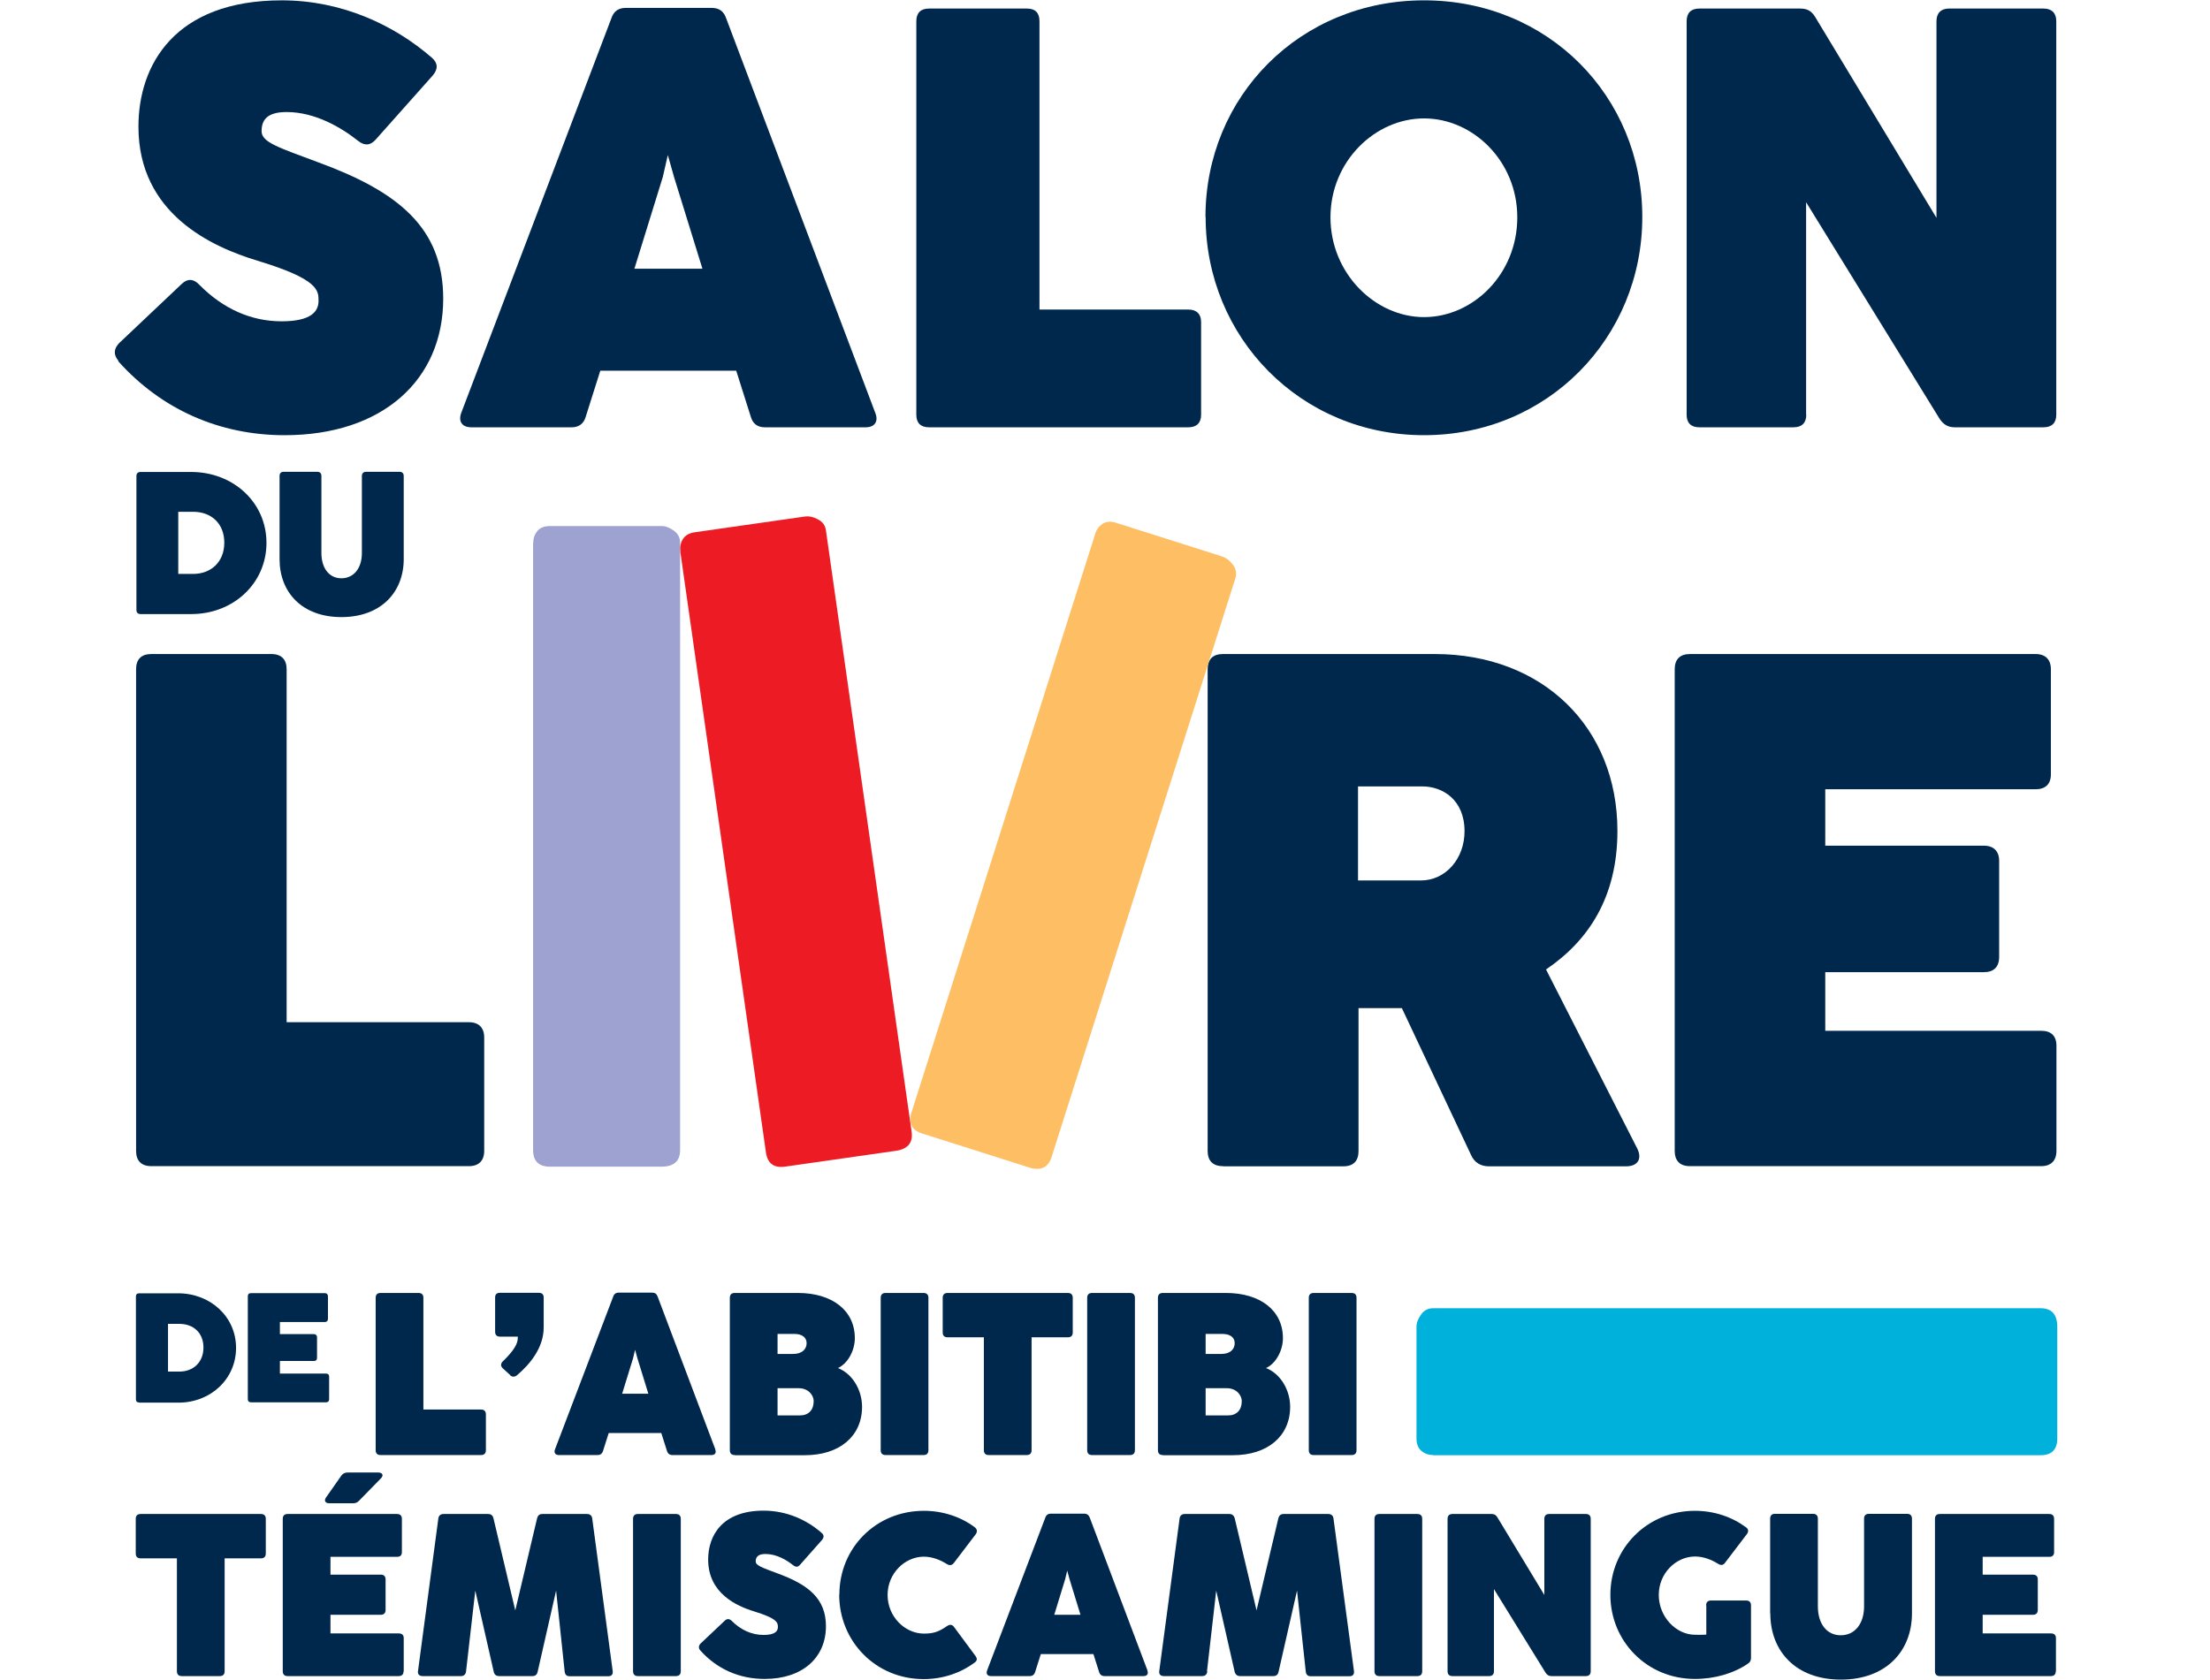
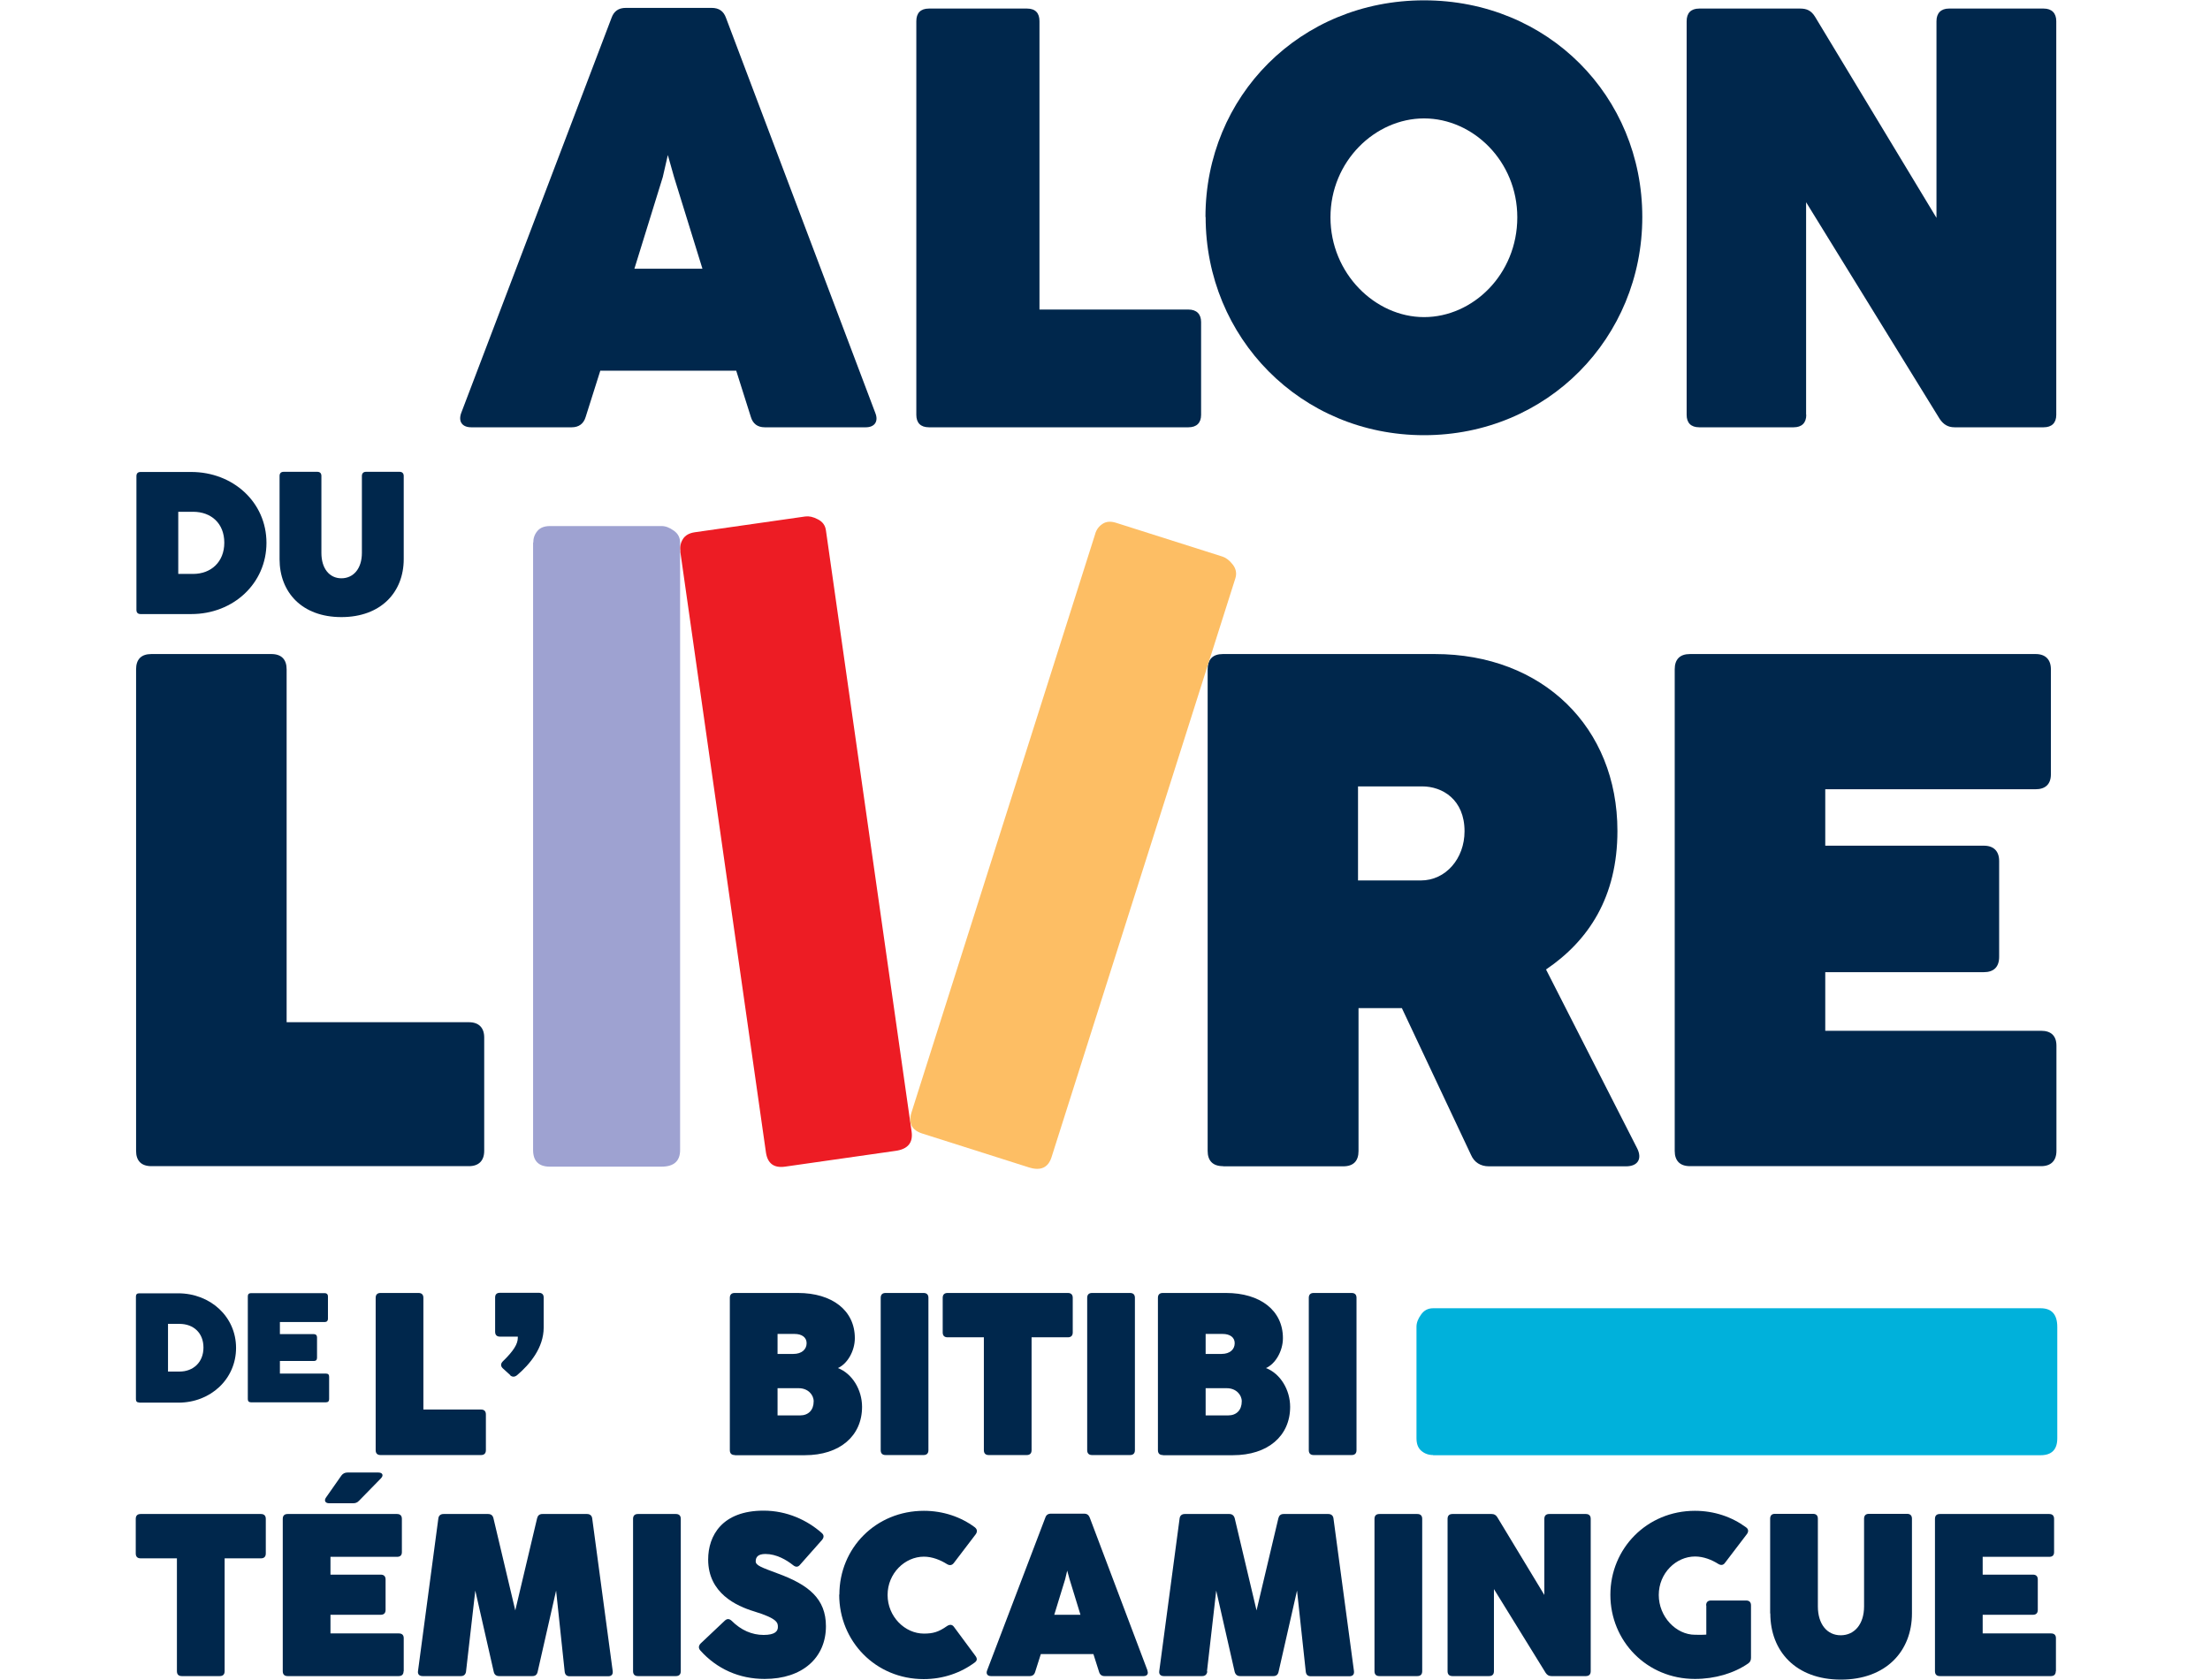
<svg xmlns="http://www.w3.org/2000/svg" id="a" width="131.54" height="100" viewBox="0 0 131.54 100">
  <defs>
    <style>.b{fill:none;}.c{fill:#00b1db;}.d{fill:#00274c;}.e{fill:#ed1c24;}.f{fill:#fdbe64;}.g{fill:#9ea2d1;}</style>
  </defs>
  <rect class="b" width="131.54" height="99.79" />
  <path class="g" d="m31.74,32.31c0-.27.08-.5.25-.7.17-.2.42-.29.75-.29h6.64c.23,0,.47.09.72.27.26.18.38.42.38.72v36.16c0,.66-.37.99-1.11.99h-6.64c-.66,0-1-.33-1-.99v-36.16Z" />
  <path class="e" d="m40.5,32.82c-.04-.27.01-.51.15-.73.14-.22.37-.35.7-.4l6.58-.94c.22-.03.47.02.75.17.28.14.44.36.48.66l5.1,35.8c.09.66-.23,1.04-.96,1.14l-6.58.94c-.66.09-1.03-.19-1.13-.84l-5.1-35.79Z" />
  <path class="c" d="m85.3,86.63c-.27,0-.5-.08-.7-.25-.2-.17-.29-.42-.29-.75v-6.64c0-.23.09-.47.27-.72.18-.26.42-.38.72-.38h36.16c.66,0,.99.37.99,1.11v6.64c0,.66-.33,1-.99,1h-36.16Z" />
-   <path class="d" d="m7.05,21.48c-.32-.37-.27-.73.05-1.06l3.71-3.51c.35-.34.71-.32,1.05.04,1.44,1.46,3.12,2.18,4.9,2.18s2.2-.6,2.2-1.22,0-1.29-3.64-2.39c-2.71-.82-7.08-2.79-7.08-7.98,0-3.67,2.15-7.52,8.53-7.52,3.57,0,6.69,1.46,8.94,3.42.36.32.37.67.05,1.05l-3.39,3.81c-.32.37-.67.39-1.05.09-1.03-.82-2.59-1.72-4.26-1.72-1.17,0-1.49.48-1.49,1.14s.98.96,3.39,1.86c4.74,1.74,7.42,3.89,7.42,8.11,0,4.83-3.6,8.13-9.44,8.13-3.87,0-7.33-1.53-9.9-4.4Z" />
  <path class="d" d="m52.1,24.59c.2.5-.04.85-.57.85h-6.01c-.43,0-.71-.21-.83-.62l-.87-2.75h-8.09l-.87,2.75c-.12.41-.41.62-.83.62h-5.98c-.55,0-.78-.35-.6-.85L36.4,1.06c.14-.39.41-.59.85-.59h5.11c.44,0,.71.2.85.59l8.89,23.53Zm-14.33-8.59h4.04l-1.69-5.46-.37-1.31-.3,1.31-1.69,5.46Z" />
  <path class="d" d="m71.49,24.7c0,.48-.27.74-.75.74h-15.45c-.5,0-.75-.27-.75-.74V1.26c0-.48.25-.75.75-.75h5.84c.5,0,.74.27.74.75v17.17h8.87c.48,0,.75.27.75.74v5.52Z" />
  <path class="d" d="m71.75,12.92C71.75,5.73,77.38.02,84.76.02s12.99,5.71,12.99,12.9-5.64,12.99-12.99,12.99-13-5.82-13-12.99Zm18.56.02c0-3.35-2.64-5.89-5.55-5.89s-5.57,2.55-5.57,5.89,2.66,5.94,5.57,5.94,5.55-2.55,5.55-5.94Z" />
  <path class="d" d="m107.51,24.7c0,.48-.27.74-.75.74h-5.62c-.5,0-.75-.27-.75-.74V1.26c0-.48.25-.75.75-.75h6.01c.39,0,.66.12.89.5l7.22,11.96V1.26c0-.48.27-.75.74-.75h5.64c.48,0,.75.27.75.75v23.44c0,.48-.27.74-.75.74h-5.3c-.39,0-.66-.16-.89-.5l-7.95-12.9v12.65Z" />
  <path class="d" d="m28.82,68.52c0,.59-.33.91-.91.91H9.01c-.61,0-.91-.33-.91-.91v-28.67c0-.59.3-.91.91-.91h7.14c.61,0,.91.33.91.91v21.01h10.85c.59,0,.91.33.91.91v6.75Z" />
  <path class="d" d="m72.79,69.43c-.61,0-.91-.33-.91-.91v-28.67c0-.59.3-.91.91-.91h12.61c6.42,0,10.87,4.36,10.87,10.53,0,3.93-1.71,6.53-4.25,8.25l5.43,10.66c.3.61.04,1.06-.67,1.06h-8.16c-.5,0-.87-.24-1.06-.67l-4.12-8.75h-2.58v8.51c0,.59-.3.91-.91.91h-7.14Zm8.05-17.01h3.73c1.48,0,2.6-1.3,2.6-2.93,0-1.89-1.32-2.67-2.52-2.67h-3.82v5.6Z" />
  <path class="d" d="m122.4,68.52c0,.59-.33.91-.91.91h-20.9c-.61,0-.91-.33-.91-.91v-28.67c0-.59.3-.91.91-.91h20.57c.59,0,.91.33.91.91v6.25c0,.59-.33.89-.91.89h-12.52v3.36h9.44c.59,0,.91.33.91.91v5.71c0,.61-.33.91-.91.91h-9.44v3.49h12.85c.59,0,.91.3.91.89v6.25Z" />
  <path class="d" d="m8.28,83.5c-.13,0-.19-.07-.19-.19v-6.12c0-.12.06-.19.19-.19h2.32c1.92,0,3.45,1.39,3.45,3.25s-1.52,3.26-3.43,3.26h-2.33Zm1.72-1.84h.68c.83,0,1.43-.56,1.43-1.43s-.59-1.41-1.43-1.41h-.68v2.84Z" />
  <path class="d" d="m19.59,83.3c0,.13-.07.19-.19.19h-4.46c-.13,0-.19-.07-.19-.19v-6.12c0-.12.06-.19.19-.19h4.39c.12,0,.19.07.19.19v1.34c0,.12-.07.19-.19.19h-2.67v.72h2.02c.12,0,.19.07.19.19v1.22c0,.13-.07.19-.19.19h-2.02v.75h2.74c.13,0,.19.06.19.19v1.34Z" />
  <path class="d" d="m28.92,86.34c0,.19-.1.29-.29.29h-5.98c-.19,0-.29-.1-.29-.29v-9.07c0-.19.1-.29.29-.29h2.26c.19,0,.29.1.29.29v6.65h3.43c.19,0,.29.1.29.29v2.14Z" />
  <path class="d" d="m30.38,81.88l-.45-.41c-.14-.13-.14-.28,0-.42.65-.63.89-1.04.89-1.4v-.07h-1.06c-.19,0-.29-.1-.29-.29v-2.04c0-.19.1-.28.29-.28h2.31c.19,0,.29.1.29.28v1.79c0,1.2-.82,2.19-1.59,2.84-.14.11-.28.11-.41,0Z" />
-   <path class="d" d="m42.57,86.3c.08.19-.01.33-.22.33h-2.33c-.16,0-.27-.08-.32-.24l-.34-1.07h-3.13l-.34,1.07c-.05.16-.16.24-.32.24h-2.31c-.21,0-.3-.14-.23-.33l3.47-9.11c.05-.15.16-.23.33-.23h1.98c.17,0,.27.07.33.23l3.44,9.11Zm-5.55-3.32h1.57l-.65-2.11-.14-.51-.12.51-.65,2.11Z" />
  <path class="d" d="m43.73,86.63c-.19,0-.29-.1-.29-.29v-9.07c0-.19.1-.29.29-.29h3.76c2.04,0,3.39,1.04,3.39,2.69,0,.77-.45,1.54-1.01,1.78.86.33,1.44,1.3,1.44,2.31,0,1.73-1.32,2.88-3.41,2.88h-4.15Zm2.55-6.02h.94c.51,0,.79-.28.79-.64s-.3-.55-.71-.55h-1.02v1.19Zm0,3.66h1.34c.5,0,.81-.32.81-.84,0-.39-.34-.78-.89-.78h-1.26v1.61Z" />
  <path class="d" d="m55.26,86.34c0,.19-.1.29-.29.29h-2.26c-.19,0-.29-.1-.29-.29v-9.07c0-.19.1-.29.29-.29h2.26c.19,0,.29.1.29.29v9.07Z" />
  <path class="d" d="m61.4,86.34c0,.19-.1.29-.29.29h-2.26c-.19,0-.29-.1-.29-.29v-6.72h-2.16c-.19,0-.29-.1-.29-.29v-2.06c0-.19.1-.29.29-.29h7.16c.19,0,.29.1.29.29v2.06c0,.19-.1.29-.29.29h-2.16v6.72Z" />
  <path class="d" d="m67.55,86.34c0,.19-.1.29-.29.29h-2.26c-.19,0-.29-.1-.29-.29v-9.07c0-.19.1-.29.29-.29h2.26c.19,0,.29.1.29.29v9.07Z" />
  <path class="d" d="m69.21,86.63c-.19,0-.29-.1-.29-.29v-9.07c0-.19.1-.29.29-.29h3.76c2.04,0,3.39,1.04,3.39,2.69,0,.77-.45,1.54-1.01,1.78.86.33,1.44,1.3,1.44,2.31,0,1.73-1.32,2.88-3.41,2.88h-4.15Zm2.55-6.02h.94c.52,0,.79-.28.79-.64s-.3-.55-.71-.55h-1.02v1.19Zm0,3.66h1.34c.5,0,.81-.32.81-.84,0-.39-.34-.78-.89-.78h-1.26v1.61Z" />
  <path class="d" d="m80.74,86.34c0,.19-.1.29-.29.29h-2.26c-.19,0-.29-.1-.29-.29v-9.07c0-.19.1-.29.29-.29h2.26c.19,0,.29.1.29.29v9.07Z" />
  <path class="d" d="m13.37,99.5c0,.19-.1.29-.29.29h-2.26c-.19,0-.29-.1-.29-.29v-6.72h-2.16c-.19,0-.29-.1-.29-.29v-2.06c0-.19.1-.29.29-.29h7.16c.19,0,.29.1.29.29v2.06c0,.19-.1.29-.29.29h-2.16v6.72Z" />
  <path class="d" d="m24.02,99.5c0,.19-.1.29-.29.29h-6.61c-.19,0-.29-.1-.29-.29v-9.07c0-.19.1-.29.29-.29h6.51c.19,0,.29.1.29.29v1.98c0,.19-.1.28-.29.28h-3.96v1.06h2.99c.19,0,.29.1.29.29v1.81c0,.19-.1.29-.29.29h-2.99v1.11h4.07c.19,0,.29.1.29.28v1.98Zm-1.5-11.83c.25,0,.33.17.15.35l-1.3,1.33c-.1.11-.21.15-.35.15h-1.43c-.23,0-.32-.16-.18-.35l.91-1.3c.09-.12.21-.18.36-.18h1.83Z" />
  <path class="d" d="m27.74,99.51c-.02.17-.12.28-.3.28h-2.29c-.19,0-.3-.11-.27-.3l1.21-9.08c.02-.18.14-.27.31-.27h2.65c.17,0,.28.08.32.25l1.3,5.49,1.3-5.49c.04-.16.14-.25.31-.25h2.66c.17,0,.29.09.31.27l1.22,9.09c.02.2-.08.3-.27.3h-2.29c-.18,0-.28-.09-.3-.28l-.51-4.82-1.1,4.84c-.04.17-.14.25-.31.25h-1.98c-.17,0-.28-.08-.32-.25l-1.1-4.84-.55,4.81Z" />
  <path class="d" d="m40.52,99.5c0,.19-.1.29-.29.29h-2.26c-.19,0-.29-.1-.29-.29v-9.07c0-.19.1-.29.29-.29h2.26c.19,0,.29.1.29.29v9.07Z" />
  <path class="d" d="m41.68,98.26c-.12-.14-.1-.28.02-.41l1.44-1.36c.14-.13.27-.12.41.01.56.56,1.21.84,1.9.84s.85-.23.85-.47,0-.5-1.41-.93c-1.05-.32-2.74-1.08-2.74-3.09,0-1.42.83-2.91,3.3-2.91,1.38,0,2.59.56,3.46,1.33.14.12.14.26.02.41l-1.31,1.48c-.12.15-.26.15-.41.03-.4-.32-1-.67-1.65-.67-.45,0-.58.19-.58.44s.38.37,1.31.72c1.83.67,2.87,1.5,2.87,3.14,0,1.87-1.39,3.14-3.65,3.14-1.5,0-2.84-.59-3.83-1.7Z" />
  <path class="d" d="m49.96,94.94c0-2.78,2.18-4.99,5.03-4.99,1.14,0,2.2.36,3.03.98.15.12.16.26.06.41l-1.31,1.72c-.11.14-.25.16-.41.06-.38-.24-.87-.44-1.37-.44-1.13,0-2.16.99-2.16,2.28s1.03,2.3,2.16,2.3c.54,0,.87-.09,1.38-.45.17-.11.31-.09.41.05l1.28,1.73c.11.15.11.27-.03.38-.84.63-1.9,1-3.05,1-2.86,0-5.03-2.25-5.03-5.03Z" />
  <path class="d" d="m68.29,99.46c.08.19-.01.33-.22.33h-2.33c-.16,0-.27-.08-.32-.24l-.34-1.07h-3.13l-.34,1.07c-.05.16-.16.24-.32.24h-2.31c-.21,0-.3-.14-.23-.33l3.47-9.11c.05-.15.16-.23.33-.23h1.98c.17,0,.27.08.33.23l3.44,9.11Zm-5.55-3.32h1.57l-.65-2.12-.14-.51-.12.51-.65,2.12Z" />
  <path class="d" d="m71.86,99.51c-.02.17-.12.28-.3.28h-2.29c-.19,0-.3-.11-.27-.3l1.21-9.08c.02-.18.14-.27.31-.27h2.65c.16,0,.27.08.32.25l1.3,5.49,1.3-5.49c.04-.16.14-.25.31-.25h2.66c.17,0,.29.09.31.27l1.22,9.09c.02.2-.08.3-.28.3h-2.29c-.18,0-.28-.09-.3-.28l-.52-4.82-1.1,4.84c-.04.17-.14.25-.31.25h-1.98c-.16,0-.27-.08-.32-.25l-1.1-4.84-.55,4.81Z" />
  <path class="d" d="m84.65,99.5c0,.19-.1.29-.29.29h-2.26c-.19,0-.29-.1-.29-.29v-9.07c0-.19.1-.29.29-.29h2.26c.19,0,.29.1.29.29v9.07Z" />
  <path class="d" d="m88.92,99.5c0,.19-.1.29-.29.29h-2.18c-.19,0-.29-.1-.29-.29v-9.07c0-.19.1-.29.29-.29h2.33c.15,0,.25.05.34.19l2.8,4.63v-4.53c0-.19.1-.29.29-.29h2.18c.19,0,.29.1.29.29v9.07c0,.19-.1.29-.29.29h-2.05c-.15,0-.25-.06-.34-.19l-3.08-4.99v4.9Z" />
  <path class="d" d="m101.55,95.58c0-.19.1-.29.29-.29h2.09c.19,0,.29.1.29.29v3.12c0,.15-.05.26-.17.34-.84.58-1.97.92-3.17.92-2.86,0-5.03-2.25-5.03-5.01s2.18-5,5.03-5c1.15,0,2.2.36,3.04.98.16.11.16.26.06.4l-1.31,1.72c-.1.14-.24.16-.4.06-.38-.24-.87-.44-1.38-.44-1.13,0-2.16.99-2.16,2.29s1.03,2.37,2.16,2.37c.25,0,.43.01.67-.01v-1.73Z" />
  <path class="d" d="m105.36,96.06v-5.64c0-.19.1-.29.28-.29h2.27c.19,0,.29.1.29.29v5.22c0,1.06.55,1.72,1.36,1.72s1.39-.65,1.39-1.72v-5.22c0-.19.1-.29.29-.29h2.27c.19,0,.29.1.29.29v5.64c0,2.25-1.55,3.94-4.23,3.94s-4.2-1.69-4.2-3.94Z" />
  <path class="d" d="m122.36,99.5c0,.19-.1.29-.29.29h-6.61c-.19,0-.29-.1-.29-.29v-9.07c0-.19.1-.29.29-.29h6.51c.19,0,.29.1.29.29v1.98c0,.19-.1.28-.29.28h-3.96v1.06h2.99c.19,0,.29.1.29.29v1.81c0,.19-.1.29-.29.29h-2.99v1.11h4.07c.19,0,.29.1.29.28v1.98Z" />
  <path class="d" d="m8.37,36.56c-.17,0-.25-.09-.25-.25v-7.96c0-.16.08-.25.25-.25h3.01c2.49,0,4.48,1.8,4.48,4.22s-1.98,4.24-4.47,4.24h-3.03Zm2.24-2.39h.88c1.08,0,1.86-.72,1.86-1.86s-.77-1.84-1.86-1.84h-.88v3.69Z" />
  <path class="d" d="m16.64,33.29v-4.95c0-.16.08-.25.25-.25h1.99c.17,0,.25.09.25.25v4.58c0,.93.48,1.51,1.19,1.51s1.22-.57,1.22-1.51v-4.58c0-.16.09-.25.25-.25h1.99c.16,0,.25.09.25.25v4.95c0,1.97-1.36,3.45-3.71,3.45s-3.68-1.48-3.68-3.45Z" />
  <path class="f" d="m65.19,31.77c.08-.26.23-.45.45-.59.22-.14.49-.15.8-.05l6.33,2.01c.21.07.42.23.61.48.19.25.24.52.15.81l-10.94,34.46c-.2.63-.65.84-1.36.61l-6.33-2.01c-.63-.2-.85-.62-.65-1.25l10.94-34.46Z" />
</svg>